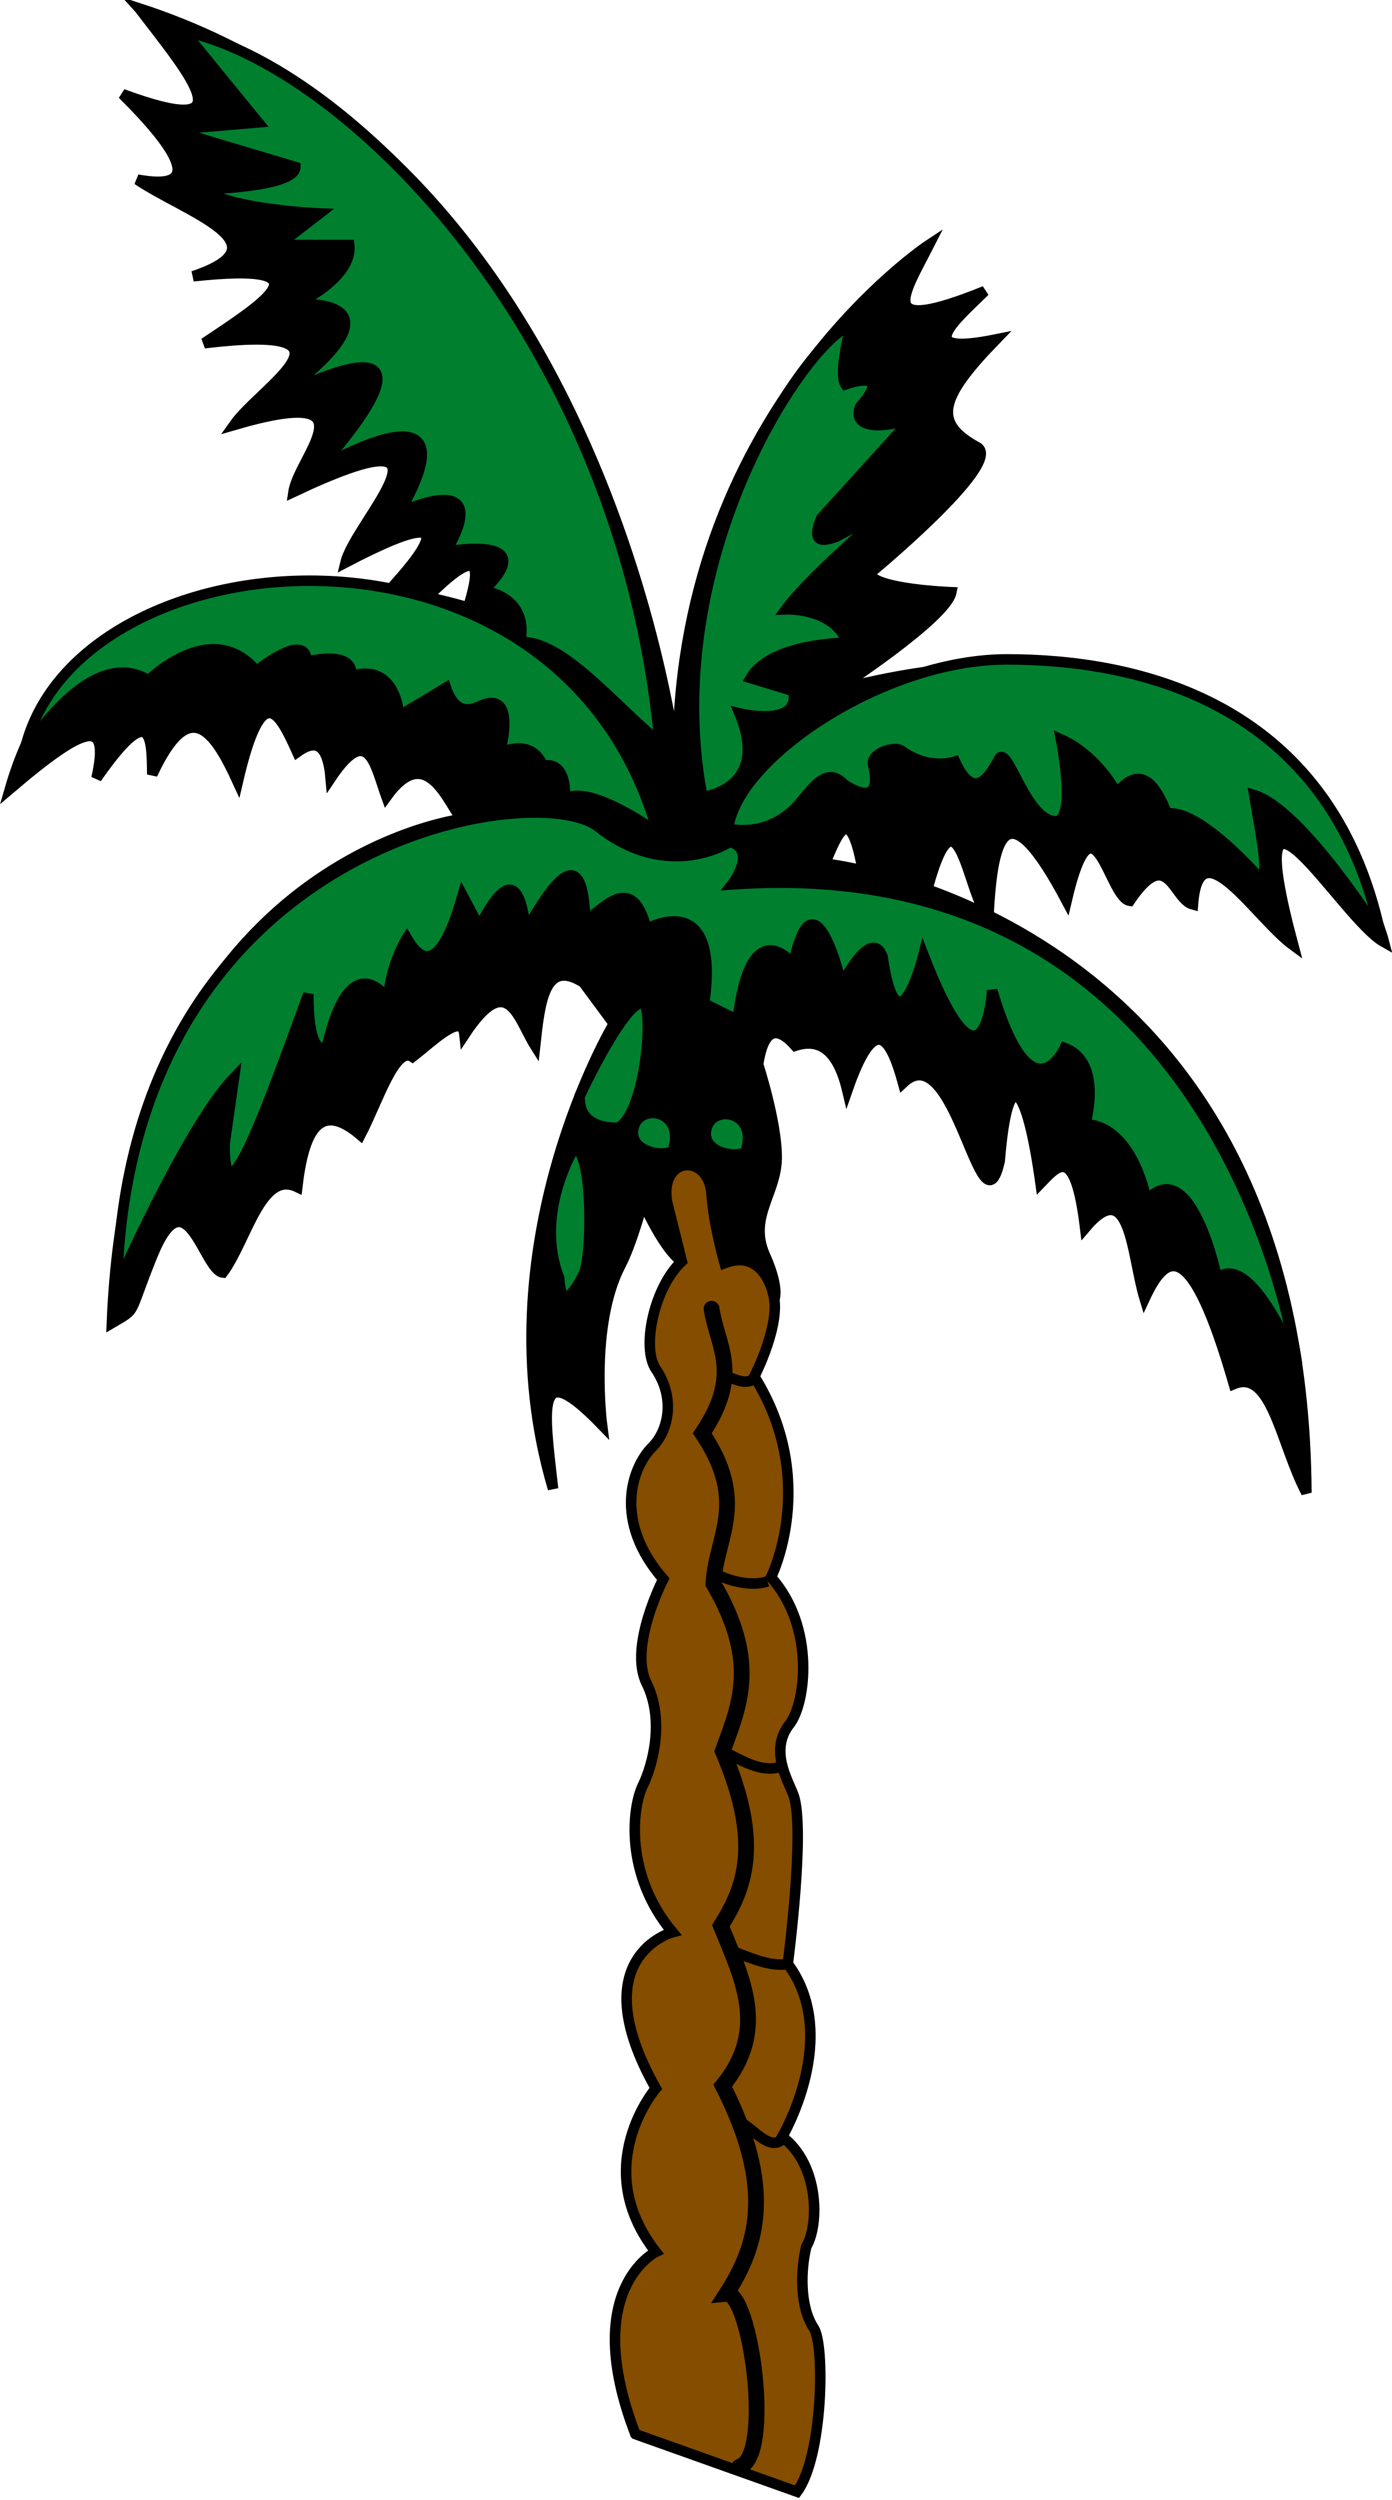
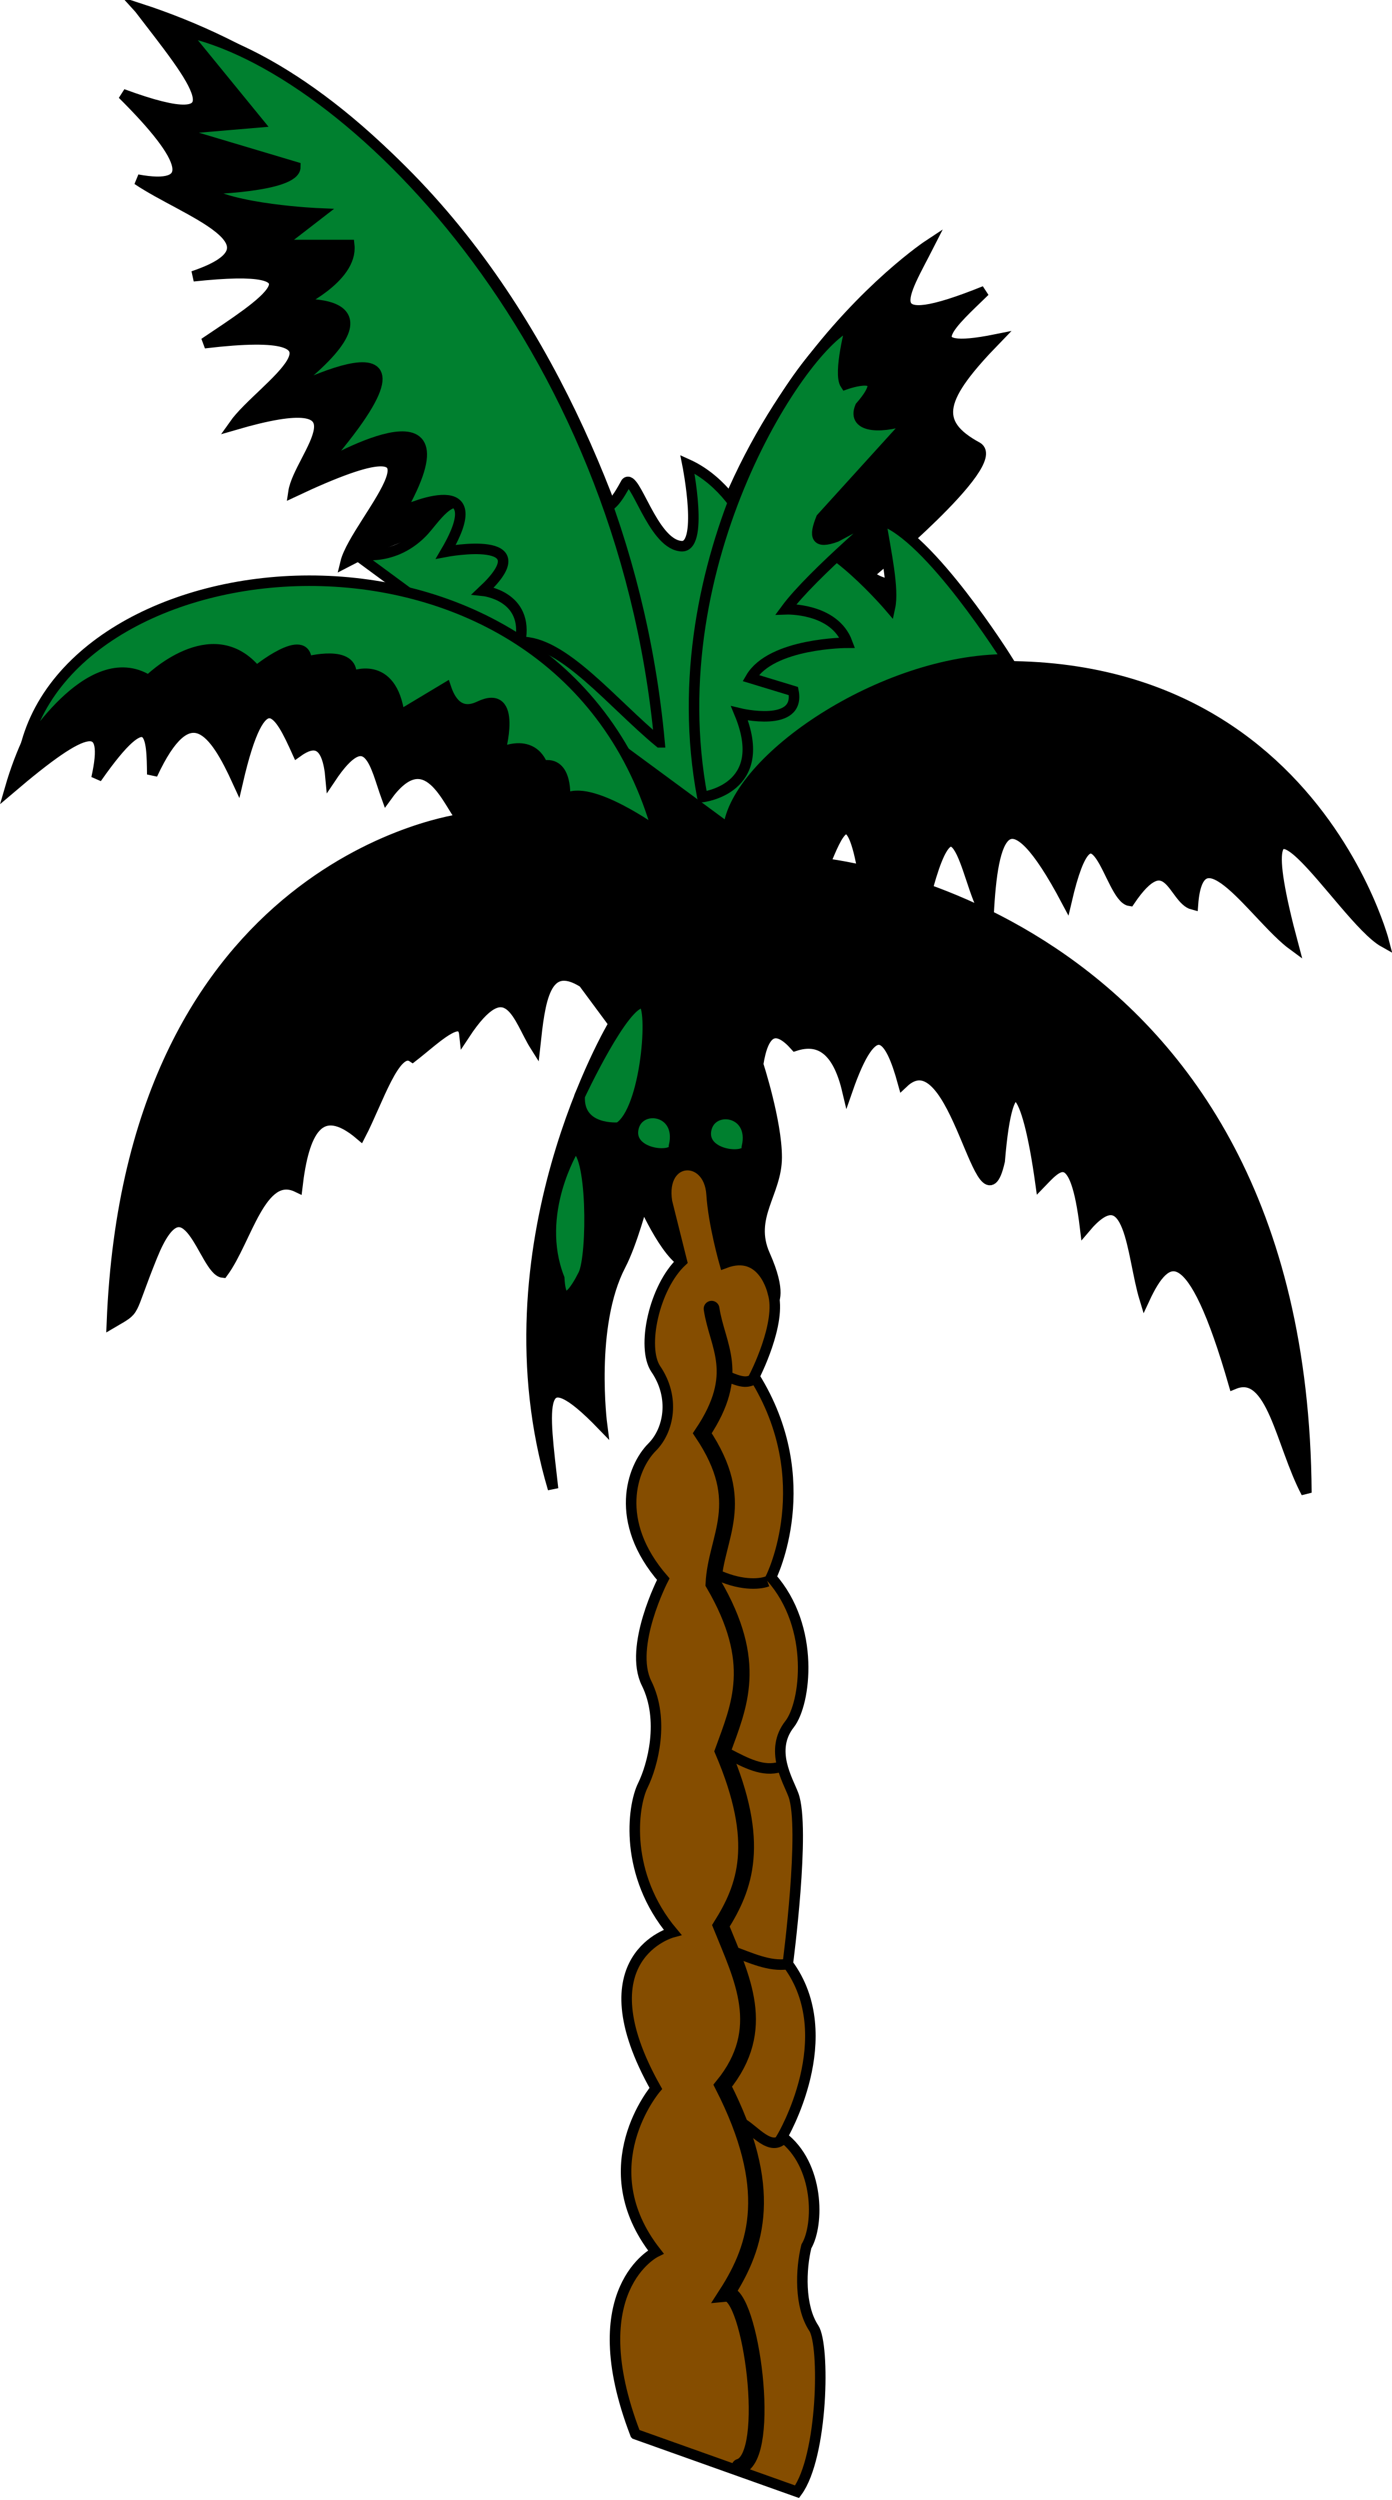
<svg xmlns="http://www.w3.org/2000/svg" width="125.75mm" height="225.78mm" version="1.1" viewBox="0 0 445.58 800">
  <g transform="translate(-79.294 2663.8)">
    <g transform="matrix(3.365 0 0 3.365 -187.51 4407.4)" stroke="#000">
      <path d="m92.544-2100.6c45 14.625 51.226 72.279 51.226 72.279-0.5-33.75 23.895-49.798 23.895-49.798-2.467 4.85-5.216 8.647 5.303 4.407-2.973 2.902-6.925 6.207 1.061 4.596-5.326 5.49-6.112 7.907-1.768 10.253 2.5 1.5-10.253 12.021-10.253 12.021 0.5 1.5 7.778 1.768 7.778 1.768-0.5 2.5-11.046 9.339-11.046 9.339 43.125-11.5 52.205 23.938 52.205 23.938-4.081-2.276-14.085-20.057-8.632 0.311-3.567-2.606-8.979-11.483-9.546-3.889-1.892-0.489-2.346-5.774-6.01-0.353-1.988-0.302-3.423-11.087-6.01 0-5.665-10.693-7.044-6.387-7.425 1.414-1.939-1.332-2.889-14.034-6.01-1.768l-6.01-2.828c-1.179-6.27-2.357-3.164-3.535-0.354 0 0 45.419 4.583 45.794 59.833-2.415-4.541-3.279-11.838-6.903-10.335-4.04-14.021-6.423-12.575-8.485-8.132-1.255-4.13-1.305-11.878-5.657-6.718-0.972-8.041-2.623-5.916-4.243-4.243-1.296-9.345-3.091-11.837-3.889-2.121-1.75 7.75-4.192-12.175-9.192-7.425-1.24-4.518-2.742-6.672-5.303 0.707-0.93-3.932-2.688-4.971-4.95-4.243-1.842-2.065-3.027-1.5-3.535 1.768 0 0 1.768 5.427 1.768 8.839 0 3.412-2.732 5.693-1.121 9.303 1.611 3.61 0.768 4.485 0.768 4.485l-7.778-3.535c-2 0-4.596-6.01-4.596-6.01s-1.03 3.919-2.121 6.01c-3 5.75-1.768 15.203-1.768 15.203-6.348-6.567-5.559-1.861-4.657 6.071-6.875-23.125 5.782-44.233 5.782-44.233l-2.893-3.911c-3.706-2.345-4.141 1.852-4.596 6.011-1.61-2.555-2.581-7.347-6.718-1.061-0.225-2.144-2.832 0.479-4.95 2.121-1.65-1.089-3.3 4.253-4.95 7.425-3.927-3.352-5.398-0.318-6.01 4.95-3.449-1.658-4.805 5.059-7.071 8.132-1.813-0.182-3.469-9.62-6.728-1.573-2.347 5.795-1.366 4.925-3.833 6.377 1.75-44 33.273-47.933 33.273-47.933-1.321-1.553-3.334-7.451-7.157-2.125-1.055-2.905-1.692-7.169-5.303-1.768-0.305-3.471-1.55-3.651-3.182-2.475-1.665-3.68-3.34-7.174-5.657 2.829-2.223-4.866-4.594-8.326-8.132-0.707-0.044-3.545-0.057-7.157-5.303 0.353 1.257-5.695-0.826-5.286-8.235 1.018 8.25-28.625 43.591-17.238 43.591-17.238 0.795-2.766 1.937-6.758-3.682-1.186l-3.035-1.332c5.552-6.275 2.11-5.45-4.95-1.768 0.962-3.98 12.2-14.812-4.95-6.718 0.499-3.366 7.881-10.322-5.657-6.364 2.57-3.647 13.073-9.673-2.828-7.778 5.603-3.765 12.114-7.779-1.061-6.364 9.093-3.064-0.776-6.128-5.303-9.192 5.672 1.044 4.913-1.843-1.414-8.132 11.739 4.33 6.727-1.451 1.6-8.149z" fill-rule="evenodd" stroke-width="1px" />
      <path d="m139.73-1869.9c-5.303-13.789 1.944-17.324 1.944-17.324-6.364-8.132 0-15.556 0-15.556-7.071-12.551 1.591-14.849 1.591-14.849-4.596-5.48-3.846-11.89-2.828-13.965 0.94-1.916 2.093-6.215 0.354-9.723-1.726-3.481 1.591-9.899 1.591-9.899-4.773-5.48-3.005-10.607-1.061-12.551 1.601-1.601 2.197-4.719 0.354-7.425-1.383-2.03-0.177-7.778 2.475-10.253l-1.414-5.657c-0.707-4.419 3.998-4.625 4.243-0.707 0.177 2.829 1.237 6.541 1.237 6.541 3.712-1.414 4.596 2.828 4.596 2.828 0.884 2.828-1.768 7.955-1.768 7.955 6.187 9.899 1.591 19.092 1.591 19.092 4.243 4.773 3.285 12.034 1.768 13.965-1.944 2.475-0.177 5.303 0.354 6.718 1.178 3.141-0.53 16.087-0.53 16.087 5.127 6.894-0.53 16.44-0.53 16.44 3.535 2.652 3.522 8.365 2.298 10.43-0.53 2.121-0.68 5.698 0.707 7.778 1.061 1.591 0.884 12.198-1.591 15.556l-15.38-5.48z" fill="#854d00" fill-rule="evenodd" stroke-width="1px" />
-       <path d="m148.57-2022.6c0.707-6.541 14.578-16.087 26.517-16.087s30.759 3.712 35.532 26.163c0 0-7.425-11.844-12.021-13.258 0.509 3.091 1.265 6.552 0.884 8.309 0 0-6.01-7.071-9.192-6.541-1.591-4.139-3.182-3.906-4.773-1.944 0 0-1.768-3.536-5.303-5.127 0 0 1.651 8.25-0.707 7.778-2.652-0.353-4.293-6.939-5.127-6.01-0.707 1.238-2.298 4.596-4.243 0.354 0 0-2.475 0.884-5.127-1.061-0.588-0.431-2.967 0.217-2.652 1.414 1.061 4.596-2.828 1.768-2.828 1.768-1.768-1.945-3.359 1.061-4.596 2.298-2.918 2.918-6.364 1.944-6.364 1.944z" fill="#00802f" fill-rule="evenodd" stroke-width="1px" />
+       <path d="m148.57-2022.6c0.707-6.541 14.578-16.087 26.517-16.087c0 0-7.425-11.844-12.021-13.258 0.509 3.091 1.265 6.552 0.884 8.309 0 0-6.01-7.071-9.192-6.541-1.591-4.139-3.182-3.906-4.773-1.944 0 0-1.768-3.536-5.303-5.127 0 0 1.651 8.25-0.707 7.778-2.652-0.353-4.293-6.939-5.127-6.01-0.707 1.238-2.298 4.596-4.243 0.354 0 0-2.475 0.884-5.127-1.061-0.588-0.431-2.967 0.217-2.652 1.414 1.061 4.596-2.828 1.768-2.828 1.768-1.768-1.945-3.359 1.061-4.596 2.298-2.918 2.918-6.364 1.944-6.364 1.944z" fill="#00802f" fill-rule="evenodd" stroke-width="1px" />
      <path d="m146.1-2025.6c-4.243-22.451 9.723-43.31 14.142-44.901 0 0-1.237 4.596-0.53 5.657 0 0 4.742-1.706 1.414 2.121-0.884 2.121 2.298 2.121 4.95 1.061l-8.662 9.546c-0.707 1.768-0.53 2.475 1.414 1.768l5.303-2.828s-7.601 6.364-10.076 9.723c0 0 4.596-0.177 5.834 3.182 0 0-7.248 0-9.192 3.359l4.066 1.238c0.707 3.535-5.127 2.121-5.127 2.121 3.005 7.248-3.535 7.955-3.535 7.955z" fill="#00802f" fill-rule="evenodd" stroke-width="1px" />
      <path d="m142.03-2030.8c-3.535-38.537-29.875-64.441-45.255-67.623l7.071 8.662-8.309 0.707 11.844 3.535c0 1.945-8.839 2.121-8.839 2.121 2.652 1.945 11.137 2.298 11.137 2.298l-3.889 3.005h6.718c0.354 3.182-5.127 5.657-5.127 5.657s11.844-1.061-1.944 9.016c0 0 18.738-10.076 4.243 6.541 0 0 15.203-9.016 7.601 4.243 0 0 9.192-4.419 4.419 3.712 0 0 9.369-1.768 3.535 3.712 0 0 4.419 0.448 3.535 4.868 4.051-0.139 8.783 5.862 13.258 9.546z" fill="#00802f" fill-rule="evenodd" stroke-width="1px" />
      <path d="m141.86-2022.2c-9.192-32.88-55.861-28.461-60.281-7.601 0 0 6.187-10.43 11.844-6.894 0 0 6.01-6.01 10.253-0.884 0 0 4.773-3.889 4.773-0.884 0 0 4.596-1.237 4.243 1.414 0 0 3.889-1.768 4.596 3.712l4.419-2.652c0.884 2.652 2.468 2.108 3.182 1.768 3.712-1.768 1.944 4.419 1.944 4.419 3.359-1.414 4.066 1.237 4.066 1.237 2.475-0.53 2.121 3.182 2.121 3.182 2.298-1.591 8.839 3.182 8.839 3.182z" fill="#00802f" fill-rule="evenodd" stroke-width="1px" />
-       <path d="m90.414-1979.1c1.061-42.25 39.761-48.42 45.785-43.664 6.718 5.303 12.551 1.414 12.551 1.414 2.652 0.884 0.177 4.066 0.177 4.066 47.199-3.359 53.74 45.608 53.74 45.608s-4.419-10.96-7.601-8.132c0 0-2.475-12.021-6.718-7.425 0 0-1.237-7.071-5.834-7.248 0 0 1.768-5.834-1.945-7.248 0 0-3.182 7.071-6.894-5.48 0 0-0.707 11.667-6.541-3.359 0 0-2.475 9.899-3.889 0.177-1.062-2.967-3.889 2.652-3.889 2.652s-2.652-11.49-4.596-1.945c0 0-4.066-5.303-5.303 5.303l-3.182-1.591c1.591-11.137-5.48-7.071-5.48-7.071-1.302-5.058-3.624-2.458-5.834-0.707-0.196-7.308-2.658-4.421-5.657 0.884-0.475-4.312-1.599-5.895-4.419-0.353l-1.591-3.005c-1.553 5.44-3.28 7.568-5.303 4.066 0 0-1.591 2.475-1.768 5.834 0 0-3.535-5.48-5.834 4.419 0 0-1.768 1.591-1.768-4.95-3.978 10.903-8.103 22.494-7.955 14.142l0.884-6.187c-4.419 4.596-11.137 19.799-11.137 19.799z" fill="#00802f" fill-rule="evenodd" stroke-width="1px" />
      <path d="m140.44-2006c-1.752-0.292-6.01 8.839-6.01 8.839-0.177 3.359 3.712 3.005 3.712 3.005 2.652-1.591 3.359-11.667 2.298-11.844z" fill="#00802f" fill-rule="evenodd" stroke-width="1px" />
      <path d="m133.9-1992.2s-3.832 6.203-1.414 12.374c0.177 3.359 1.591 1.061 2.298-0.354 0.901-1.803 0.884-12.021-0.884-12.021z" fill="#00802f" fill-rule="evenodd" stroke-width="1px" />
      <path d="m146.45-1993.9c0.437-2.521 4.707-1.946 3.889 1.591 0.354 1.238-4.33 0.954-3.889-1.591z" fill="#00802f" fill-rule="evenodd" stroke-width="1px" />
      <path d="m139.52-1994c0.437-2.521 4.707-1.946 3.889 1.591 0.354 1.237-4.33 0.954-3.889-1.591z" fill="#00802f" fill-rule="evenodd" stroke-width="1px" />
      <path d="m149.63-1866.8c3.228-0.968 1.06-16.649-1.237-16.44 2.966-4.604 4.61-10.064-0.354-19.799 4.391-5.386 1.81-10.273-0.177-15.203 2.29-3.651 3.925-7.856 0.177-16.617 1.556-4.307 3.501-8.404-0.884-15.91 0.214-4.515 3.381-7.688-1.061-14.319 3.829-5.715 1.402-8.303 0.884-11.844" fill="none" stroke-linecap="round" stroke-width="1.5" />
      <path d="m153.88-1898.1c-1.237 1.468-2.828-0.745-4.066-1.414" fill="none" stroke-width="1px" />
      <path d="m154.23-1914.6c-1.768 0.261-3.535-0.607-5.303-1.237" fill="none" stroke-width="1px" />
      <path d="m148.57-1934.6c1.65 0.851 3.3 1.761 4.95 1.237" fill="none" stroke-width="1px" />
      <path d="m152.29-1951c-0.858 0.32-2.682 0.382-4.95-0.707" fill="none" stroke-width="1px" />
      <path d="m151.25-1970.3c-0.858 0.32-1.057 0.632-3.325-0.457" fill="none" stroke-width="1px" />
    </g>
  </g>
</svg>